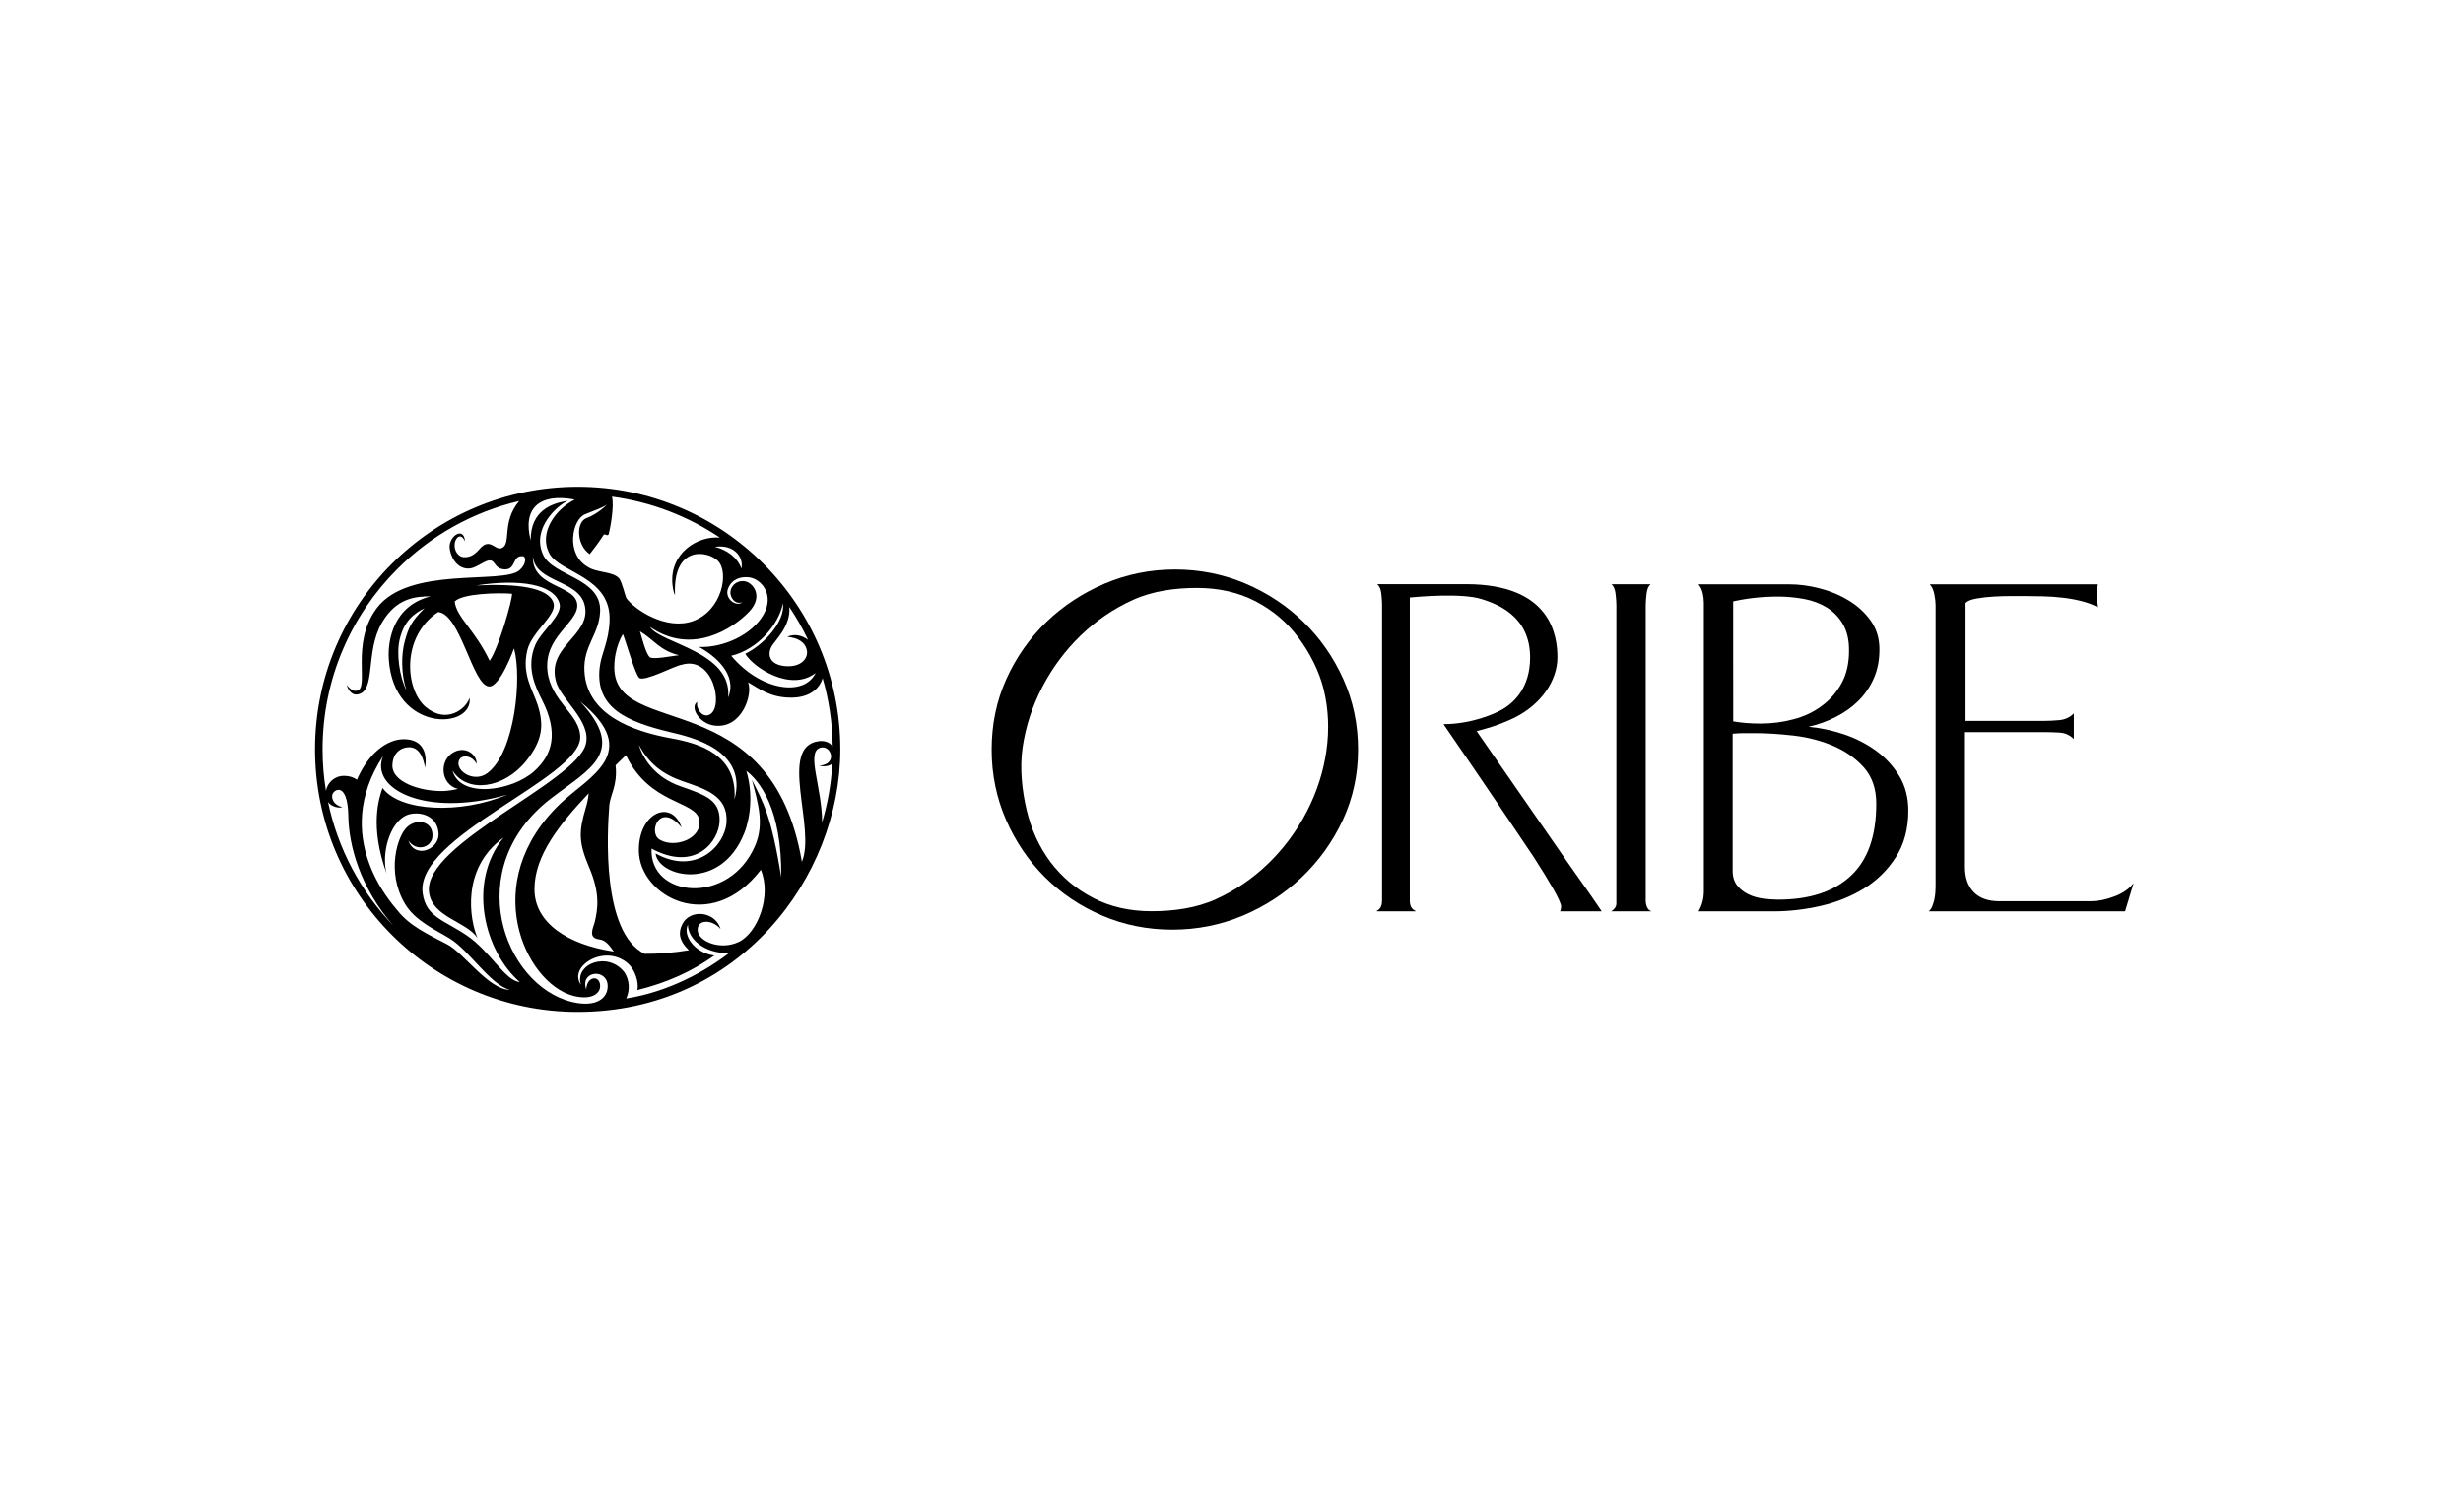
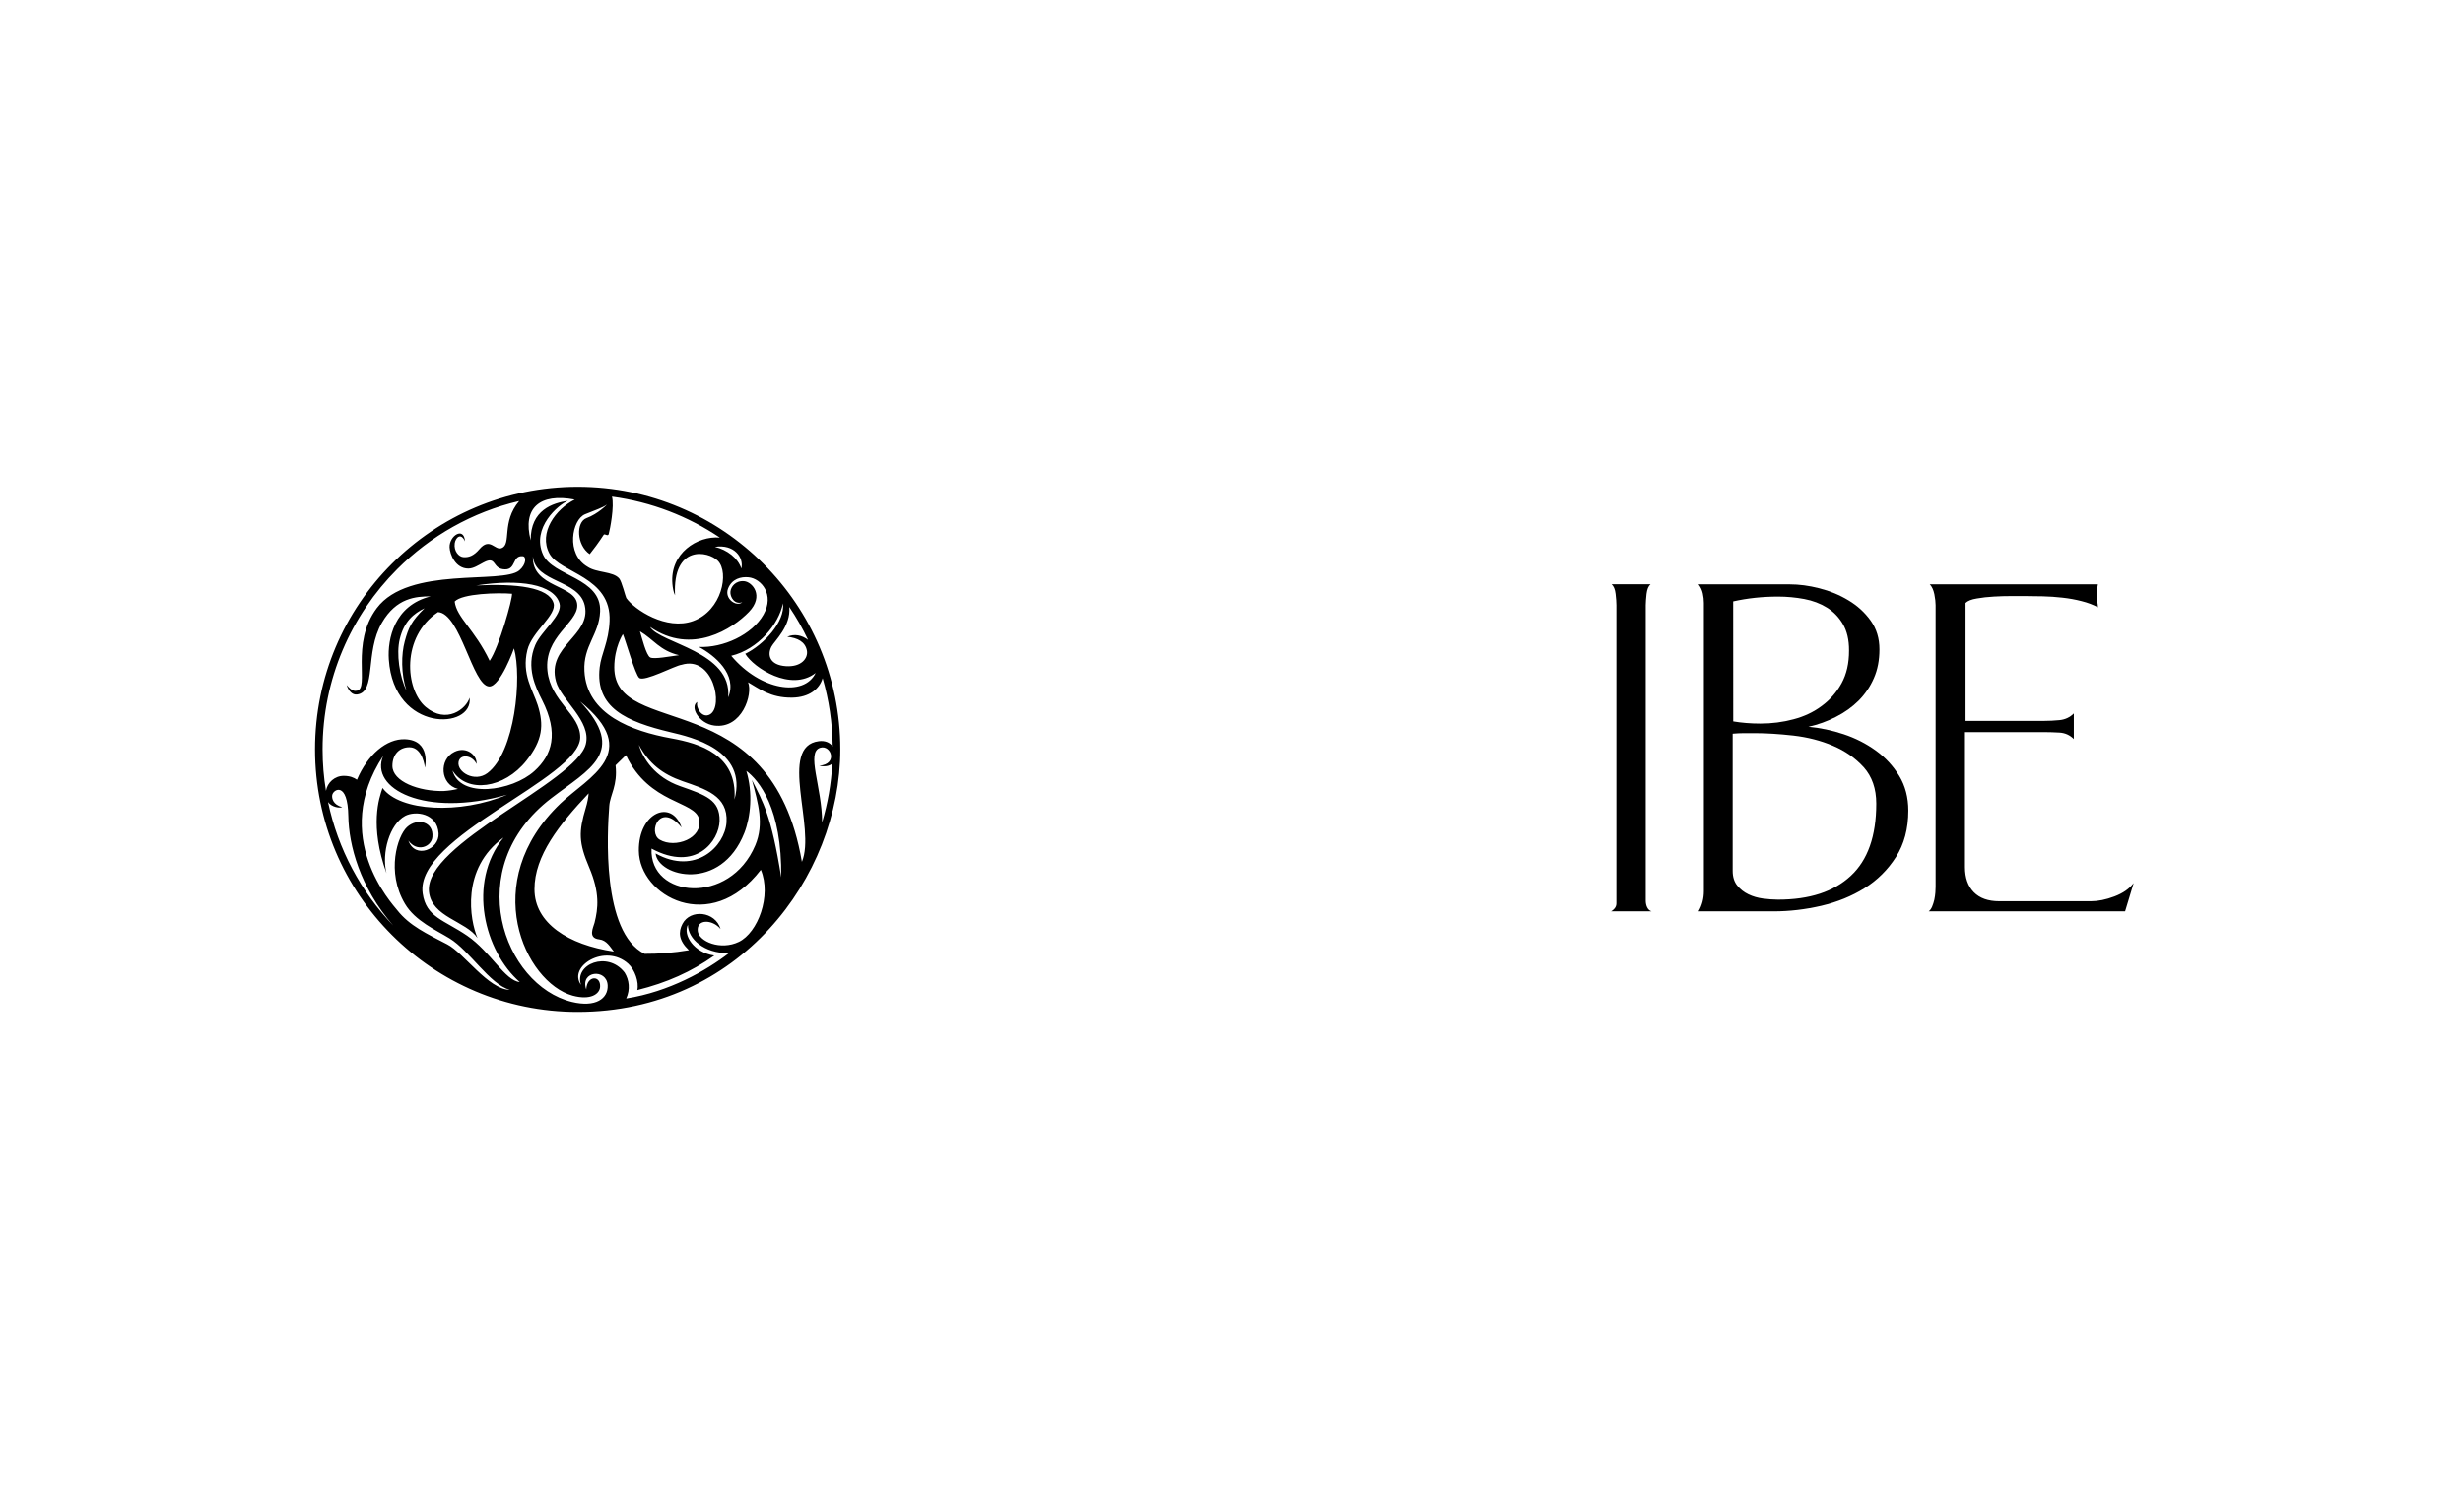
<svg xmlns="http://www.w3.org/2000/svg" width="101" height="62" viewBox="0 0 101 62" fill="none">
-   <path d="M54.392 30.79C54.514 29.926 54.476 29.096 54.286 28.299C54.093 27.503 53.687 26.738 53.227 26.128C52.765 25.513 52.186 25.023 51.484 24.659C50.783 24.296 49.984 24.114 49.087 24.114C48.192 24.114 47.274 24.237 46.469 24.6C45.665 24.964 44.948 25.453 44.312 26.067C43.678 26.682 43.154 27.386 42.739 28.183C42.323 28.98 42.056 29.808 41.931 30.672C41.811 31.537 41.911 32.431 42.101 33.234C42.294 34.038 42.619 34.745 43.08 35.36C43.545 35.975 44.123 36.463 44.824 36.827C45.523 37.191 46.325 37.374 47.222 37.374C48.118 37.374 49.047 37.25 49.854 36.884C50.657 36.52 51.374 36.032 52.007 35.417C52.639 34.806 53.167 34.095 53.585 33.291C54 32.49 54.268 31.656 54.392 30.79ZM55.689 30.745C55.689 31.774 55.479 32.737 55.066 33.63C54.648 34.521 54.09 35.303 53.391 35.97C52.691 36.64 51.883 37.167 50.968 37.553C50.053 37.937 49.087 38.129 48.074 38.129C47.056 38.129 46.097 37.937 45.199 37.553C44.297 37.167 43.512 36.64 42.843 35.97C42.175 35.303 41.643 34.518 41.251 33.617C40.86 32.717 40.664 31.759 40.664 30.745C40.664 29.714 40.861 28.751 41.263 27.86C41.664 26.967 42.211 26.185 42.9 25.517C43.594 24.848 44.398 24.321 45.303 23.935C46.211 23.551 47.172 23.357 48.186 23.357C49.202 23.357 50.165 23.551 51.074 23.935C51.979 24.321 52.777 24.848 53.461 25.517C54.145 26.185 54.686 26.967 55.087 27.86C55.488 28.751 55.689 29.714 55.689 30.745Z" fill="black" />
  <path d="M67.706 37.379H66.062C66.122 37.35 66.197 37.282 66.234 37.224C66.285 37.144 66.283 37.08 66.283 37.006V24.818C66.283 24.702 66.272 24.549 66.25 24.359C66.229 24.168 66.173 24.038 66.087 23.963H67.683C67.596 24.038 67.542 24.168 67.519 24.359C67.5 24.549 67.486 24.702 67.486 24.818V36.941C67.486 37.13 67.562 37.332 67.722 37.376L67.706 37.379Z" fill="black" />
  <path d="M78.254 33.245C78.254 33.988 78.084 34.623 77.748 35.148C77.415 35.672 76.982 36.101 76.459 36.428C75.932 36.758 75.341 36.996 74.686 37.151C74.028 37.303 73.378 37.379 72.738 37.379H69.652C69.797 37.132 69.87 36.855 69.87 36.547V24.73C69.87 24.599 69.856 24.468 69.826 24.337C69.797 24.205 69.74 24.082 69.652 23.966H73.394C73.772 23.966 74.177 24.018 74.608 24.129C75.037 24.237 75.439 24.403 75.801 24.623C76.165 24.841 76.469 25.117 76.709 25.453C76.951 25.789 77.07 26.183 77.07 26.634C77.07 27.074 76.995 27.467 76.84 27.818C76.688 28.167 76.478 28.473 76.216 28.737C75.955 28.997 75.643 29.221 75.285 29.402C74.93 29.585 74.554 29.721 74.159 29.808C74.641 29.852 75.122 29.954 75.603 30.114C76.085 30.274 76.522 30.497 76.917 30.781C77.31 31.065 77.632 31.413 77.88 31.821C78.128 32.229 78.254 32.706 78.254 33.245ZM76.94 32.96C76.94 32.345 76.766 31.851 76.427 31.47C76.083 31.092 75.663 30.798 75.162 30.586C74.662 30.374 74.121 30.235 73.536 30.168C72.957 30.104 72.433 30.07 71.967 30.07H71.512C71.363 30.07 71.21 30.079 71.051 30.092V35.718C71.051 35.965 71.114 36.166 71.237 36.319C71.36 36.472 71.515 36.593 71.696 36.68C71.877 36.768 72.077 36.825 72.295 36.855C72.513 36.882 72.716 36.899 72.907 36.899C74.202 36.899 75.194 36.574 75.893 35.924C76.591 35.278 76.94 34.288 76.94 32.96ZM75.823 26.679C75.825 26.242 75.739 25.881 75.571 25.596C75.403 25.31 75.185 25.085 74.913 24.917C74.646 24.751 74.334 24.633 73.984 24.567C73.633 24.502 73.276 24.468 72.913 24.468C72.269 24.468 71.657 24.534 71.072 24.665L71.074 29.588C71.409 29.645 71.781 29.677 72.189 29.677C72.657 29.677 73.108 29.619 73.547 29.501C73.984 29.387 74.374 29.202 74.705 28.953C75.041 28.706 75.313 28.397 75.517 28.024C75.721 27.653 75.825 27.205 75.823 26.679Z" fill="black" />
  <path d="M87.495 36.218L87.144 37.379H79.09C79.149 37.335 79.195 37.27 79.232 37.182C79.268 37.095 79.298 37.001 79.322 36.899C79.342 36.796 79.358 36.697 79.364 36.605C79.37 36.509 79.374 36.432 79.374 36.373V24.82C79.374 24.702 79.358 24.552 79.322 24.369C79.284 24.188 79.22 24.052 79.134 23.966H86.029C86.014 24.052 86 24.126 85.996 24.205C85.984 24.287 85.982 24.381 85.982 24.468C85.982 24.542 85.992 24.615 86.006 24.687C86.019 24.761 86.029 24.835 86.029 24.907C85.837 24.803 85.616 24.719 85.362 24.655C85.107 24.589 84.845 24.542 84.573 24.512C84.305 24.482 84.035 24.463 83.764 24.457C83.493 24.45 83.249 24.447 83.032 24.447H82.483C82.248 24.447 82.011 24.453 81.76 24.468C81.513 24.482 81.28 24.507 81.063 24.546C80.843 24.581 80.689 24.643 80.601 24.73V29.567H83.818C84.021 29.567 84.239 29.556 84.46 29.535C84.688 29.511 84.882 29.42 85.041 29.261V30.312C84.882 30.151 84.688 30.062 84.46 30.047C84.239 30.035 84.021 30.027 83.818 30.027H80.577V35.565C80.577 36.002 80.699 36.346 80.939 36.593C81.181 36.84 81.528 36.964 81.981 36.964H85.742C86.035 36.964 86.358 36.899 86.705 36.768C87.055 36.635 87.32 36.453 87.495 36.218Z" fill="black" />
-   <path d="M63.973 37.379C64.002 37.32 64.016 37.255 64.016 37.181C64.016 37.08 63.912 36.842 63.701 36.469C63.488 36.096 63.221 35.661 62.901 35.163C62.577 34.668 60.044 30.93 59.765 30.537C59.488 30.142 59.309 29.862 59.193 29.702C60.346 29.697 61.323 29.279 61.685 29.049C62.077 28.8 62.745 28.212 62.745 26.963C62.745 25.224 61.323 24.754 60.762 24.572C59.942 24.309 58.104 24.478 57.812 24.505V36.941C57.812 37.135 57.875 37.277 58.012 37.342C58.067 37.369 58.088 37.379 58.01 37.379H56.513C56.426 37.379 56.441 37.369 56.513 37.324C56.615 37.258 56.674 37.13 56.674 36.941V24.747C56.674 24.631 56.658 24.488 56.64 24.32C56.617 24.152 56.563 24.031 56.474 23.959H60.114C63.586 23.959 63.865 26.046 63.865 26.963C63.865 27.905 63.209 28.891 62.091 29.442C61.294 29.833 60.553 29.976 60.553 29.988C61.05 30.705 63.899 34.821 64.278 35.363C64.659 35.904 64.981 36.363 65.248 36.742C65.508 37.124 65.655 37.334 65.683 37.379H63.973Z" fill="black" />
  <path d="M30.604 31.618C30.878 32.512 30.783 33.5 30.523 34.161C29.562 36.596 26.991 35.971 26.884 35.003C28.507 35.913 29.725 34.719 29.792 33.726C29.865 32.627 28.894 32.355 27.991 32.04C27.166 31.752 26.611 31.32 26.197 30.547C26.363 31.112 26.856 31.88 27.89 32.244C28.924 32.608 29.525 32.8 29.508 33.663C29.492 34.49 28.533 35.783 26.718 34.805C26.625 36.839 29.928 37.154 30.973 34.665C31.338 33.794 31.093 32.954 30.834 31.991C31.284 32.88 31.633 33.45 32.035 35.985C32.072 33.133 31.114 32.001 30.604 31.618ZM29.889 39.094C28.868 39.106 28.209 38.499 28.208 37.927C27.991 38.355 28.464 39.075 29.291 39.191C28.349 39.856 27.349 40.305 26.134 40.607C26.211 40.28 26.029 39.767 25.764 39.528C24.815 38.674 23.273 39.636 23.826 40.393C23.535 39.543 24.921 38.987 25.614 39.889C25.8 40.189 25.85 40.58 25.679 40.953C27.439 40.675 28.949 39.817 29.889 39.094ZM24.918 40.414C24.886 39.709 23.771 39.813 24.04 40.58C24.069 39.994 24.639 39.992 24.608 40.475C24.591 40.768 24.218 41.036 23.483 40.836C21.52 40.296 19.601 36.178 22.987 32.95C24.116 31.872 26.383 30.875 23.787 28.769C25.741 30.863 24.158 31.542 22.6 32.742C18.872 35.608 20.658 40.41 23.448 41.093C24.435 41.334 24.943 40.947 24.918 40.414ZM21.314 40.278C19.878 39.026 19.136 36.218 20.65 34.35C18.887 35.625 19.27 37.751 19.581 38.47C19.11 37.772 17.699 37.624 17.59 36.572C17.385 34.6 23.63 32.079 24.022 30.521C24.261 29.576 23.005 28.705 22.799 27.947C22.402 26.481 24.254 26.078 23.98 24.834C23.743 23.766 21.953 23.91 21.853 22.823C21.803 24.134 23.673 23.969 23.672 24.836C23.672 25.561 22.305 26.115 22.448 27.509C22.579 28.787 23.808 29.306 23.793 30.249C23.766 31.927 17 34.301 17.332 36.64C17.471 37.624 18.201 37.723 19.157 38.377C20.112 39.03 20.71 40.222 21.314 40.278ZM20.906 40.599C20.076 40.364 19.258 38.993 18.439 38.489C17.881 38.145 17.025 37.778 16.605 37.068C15.827 35.752 16.304 34.284 16.685 33.928C17.118 33.525 17.792 33.704 17.731 34.33C17.691 34.735 17.101 34.968 16.745 34.476C17.028 35.256 18.023 34.83 17.985 34.182C17.934 33.346 17.026 33.241 16.61 33.465C15.976 33.807 15.639 34.982 15.849 35.818C15.147 33.858 15.547 32.722 15.687 32.318C16.391 33.284 18.871 33.407 20.796 32.594C17.411 33.554 15.138 32.337 15.714 31C13.529 34.328 16.077 37.062 16.291 37.332C16.796 37.972 17.49 38.291 18.343 38.734C19.029 39.092 20.023 40.578 20.906 40.599ZM16.598 26.302C16.75 25.744 16.868 25.474 17.409 24.947C16.966 25.162 16.567 25.483 16.391 26.216C16.248 26.815 16.38 27.737 16.667 28.324C16.44 27.628 16.454 26.829 16.598 26.302ZM21.948 26.459C22.193 25.878 23.085 25.229 22.943 24.744C22.713 23.963 21.304 23.733 19.529 24.011C21.181 23.932 22.497 24.085 22.698 24.729C22.852 25.219 21.815 25.895 21.626 26.66C21.379 27.657 21.86 28.32 22.05 28.921C22.309 29.738 22.254 30.356 21.59 31.194C20.674 32.349 19.149 32.555 18.555 31.602C18.861 32.757 20.991 32.462 21.917 31.622C22.643 30.963 22.92 30.078 22.23 28.715C21.965 28.19 21.56 27.379 21.948 26.459ZM21.763 22.162C21.748 20.916 22.673 20.628 23.292 20.539C22.911 20.686 21.772 21.649 22.269 22.749C22.672 23.642 24.671 23.692 24.609 25.083C24.567 26.03 23.912 26.488 23.965 27.519C24.056 29.312 25.919 29.99 27.525 30.282C28.694 30.494 30.242 30.947 30.119 32.79C30.674 30.751 28.331 30.23 27.495 30.031C25.691 29.598 24.402 29.036 24.591 27.375C24.654 26.809 24.962 26.335 24.997 25.472C25.073 23.644 22.96 23.504 22.531 22.705C22.069 21.849 22.79 20.877 23.568 20.49C22.127 20.214 21.418 20.842 21.763 22.162ZM29.316 22.43C29.815 22.545 30.261 22.889 30.401 23.319C30.509 22.868 30.109 22.306 29.316 22.43ZM29.857 24.134C29.69 24.55 30.195 24.91 30.44 24.7C30.118 24.812 29.936 24.482 29.952 24.272C29.967 24.062 30.168 23.805 30.514 23.836C30.856 23.867 31.342 24.439 30.712 25.096C30.056 25.779 28.371 26.899 26.656 25.713C27.079 26.401 30.03 26.714 29.86 28.604C30.255 27.661 29.3 26.875 28.658 26.533C29.648 26.58 30.846 26.032 31.31 25.205C31.77 24.387 31.219 23.731 30.696 23.677C30.388 23.646 30.015 23.739 29.857 24.134ZM32.106 24.744C31.936 25.608 31.083 26.632 29.986 26.897C31.184 28.328 32.971 28.592 33.447 27.601C32.428 28.388 30.9 27.385 30.56 26.815C31.316 26.446 32.203 25.501 32.106 24.744ZM34.131 31.317C33.999 31.439 33.775 31.449 33.596 31.406C34.381 31.34 34.073 30.539 33.639 30.667C33.041 30.844 33.709 32.271 33.713 33.726C33.942 32.956 34.085 32.149 34.131 31.317ZM33.578 30.399C33.815 30.368 34.026 30.442 34.146 30.618C34.136 29.646 33.992 28.705 33.734 27.815C33.606 28.252 33.19 28.604 32.48 28.614C31.586 28.625 31.124 28.238 30.675 27.982C30.881 28.466 30.431 29.905 29.293 29.759C28.661 29.677 28.274 28.991 28.593 28.789C28.524 29.038 28.801 29.485 29.118 29.298C29.685 28.966 29.239 26.87 27.948 27.266C27.689 27.295 26.425 27.976 26.213 27.803C26.053 27.675 25.652 26.259 25.543 26.008C25.543 26.008 25.19 26.547 25.19 27.369C25.19 30.352 31.634 27.995 32.883 35.347C33.47 33.963 31.895 30.613 33.578 30.399ZM31.2 35.674C29.129 38.367 26.218 36.755 26.197 34.894C26.18 33.315 27.54 32.751 27.951 33.94C27.06 32.856 26.554 34.144 27.053 34.439C27.685 34.812 28.829 34.383 28.669 33.603C28.511 32.835 26.626 32.995 25.669 30.972L25.243 31.388C25.333 32.226 25.019 32.588 24.984 33.055C24.903 34.126 24.661 38.239 26.433 39.121C27.023 39.125 27.635 39.075 28.25 38.972C27.817 38.561 27.817 38.219 27.985 37.894C28.306 37.272 29.331 37.371 29.549 38.104C29.208 37.694 28.56 37.692 28.612 38.184C28.657 38.618 29.552 38.991 30.3 38.629C31.077 38.252 31.647 36.741 31.2 35.674ZM24.019 33.142C24.087 32.922 24.13 32.695 24.138 32.539C22.935 33.815 21.917 35.093 21.917 36.471C21.917 37.867 23.307 38.75 25.172 39.028C25.02 38.837 24.877 38.563 24.573 38.528C24.092 38.476 24.331 38.04 24.38 37.848C24.527 37.262 24.605 36.619 24.161 35.577C23.727 34.556 23.727 34.118 24.019 33.142ZM13.367 32.436C13.423 32.098 13.725 31.82 14.099 31.822C14.355 31.824 14.505 31.89 14.638 31.98C15.076 30.947 15.854 30.292 16.605 30.319C17.691 30.36 17.425 31.486 17.425 31.486C17.425 31.486 17.343 30.648 16.789 30.648C16.38 30.648 16.091 30.941 16.091 31.412C16.091 32.055 17.172 32.464 18.193 32.444C18.401 32.431 18.596 32.401 18.779 32.357C18.047 32.174 17.989 31.145 18.639 30.834C19.136 30.595 19.576 30.982 19.541 31.336C19.371 30.966 18.864 30.908 18.804 31.252C18.732 31.665 19.46 32.104 19.989 31.707C21.126 30.848 21.409 27.764 21.078 26.593C21.078 26.593 20.514 28.174 20.058 28.155C19.374 28.122 18.885 25.162 17.962 25.104C16.444 26.115 16.612 28.277 17.453 28.993C18.307 29.72 19.122 29.073 19.256 28.616C19.424 29.932 16.148 30.066 15.944 27.047C15.888 26.209 16.165 24.828 17.66 24.459C17.051 24.459 16.254 24.517 15.66 25.542C14.952 26.763 15.448 28.388 14.639 28.485C14.453 28.509 14.296 28.349 14.214 28.095C14.43 28.349 14.539 28.347 14.639 28.328C15.161 28.233 14.361 26.397 15.45 24.943C16.755 23.199 20.598 23.974 21.293 23.395C21.584 23.15 21.591 22.825 21.437 22.812C20.996 22.773 21.172 23.36 20.708 23.352C20.159 23.343 20.386 22.769 19.823 23.072C19.609 23.187 19.409 23.319 19.206 23.319C18.675 23.319 18.448 22.736 18.436 22.444C18.419 21.979 19.026 21.577 19.068 22.203C18.895 21.818 18.675 22.065 18.647 22.283C18.603 22.609 18.817 22.831 18.989 22.849C19.211 22.872 19.421 22.804 19.659 22.524C20.092 22.014 20.29 22.588 20.569 22.481C20.989 22.32 20.55 21.425 21.29 20.55C19.365 21.001 17.644 21.985 16.293 23.339C14.399 25.232 13.228 27.846 13.228 30.733C13.228 31.314 13.275 31.882 13.367 32.436ZM20.997 24.352C20.424 24.303 18.959 24.338 18.645 24.671C18.727 25.332 19.457 25.806 20.079 27.103C20.465 26.541 21.016 24.571 20.997 24.352ZM24.089 23.243C24.47 23.502 25.131 23.426 25.392 23.726C25.495 23.844 25.65 24.474 25.683 24.529C26.017 25.003 27.325 25.872 28.426 25.47C29.601 25.042 29.911 23.484 29.439 23.002C29.045 22.598 27.576 22.322 27.681 24.416C27.61 24.26 27.587 24.101 27.573 23.949C27.463 22.691 28.596 21.968 29.52 22.049C28.222 21.176 26.717 20.587 25.095 20.369C25.2 20.76 25.012 21.727 24.961 21.904C24.929 22.014 24.801 21.878 24.757 21.931C24.712 21.985 24.61 22.186 24.182 22.728C23.633 22.349 23.619 21.412 24.047 21.252C24.532 21.073 24.89 20.694 24.89 20.694C24.675 20.842 24.465 20.895 23.992 21.091C23.454 21.312 23.192 22.718 24.089 23.243ZM26.242 25.892C26.318 26.137 26.501 26.889 26.668 26.967C26.836 27.045 27.471 26.918 27.846 26.872C27.06 26.689 26.797 26.22 26.242 25.892ZM32.366 24.894C32.44 25.683 31.754 26.292 31.635 26.52C31.457 26.86 31.558 27.28 32.234 27.323C32.866 27.362 33.147 26.992 33.087 26.679C33.019 26.327 32.714 26.162 32.282 26.117C32.581 25.985 32.885 26.053 33.136 26.244C32.913 25.773 32.655 25.322 32.366 24.894ZM16.124 37.959C14.753 36.384 14.303 34.655 14.284 33.477C14.263 32.026 13.662 32.372 13.623 32.613C13.603 32.738 13.653 33.002 14.032 33.105C13.93 33.152 13.599 33.105 13.452 32.895C13.86 34.836 14.805 36.578 16.124 37.959ZM34.458 30.733C34.457 36.008 30.28 41.503 23.688 41.503C17.74 41.503 12.918 36.683 12.918 30.733C12.918 24.787 17.74 19.965 23.688 19.965C29.635 19.965 34.457 24.787 34.458 30.733Z" fill="black" />
</svg>